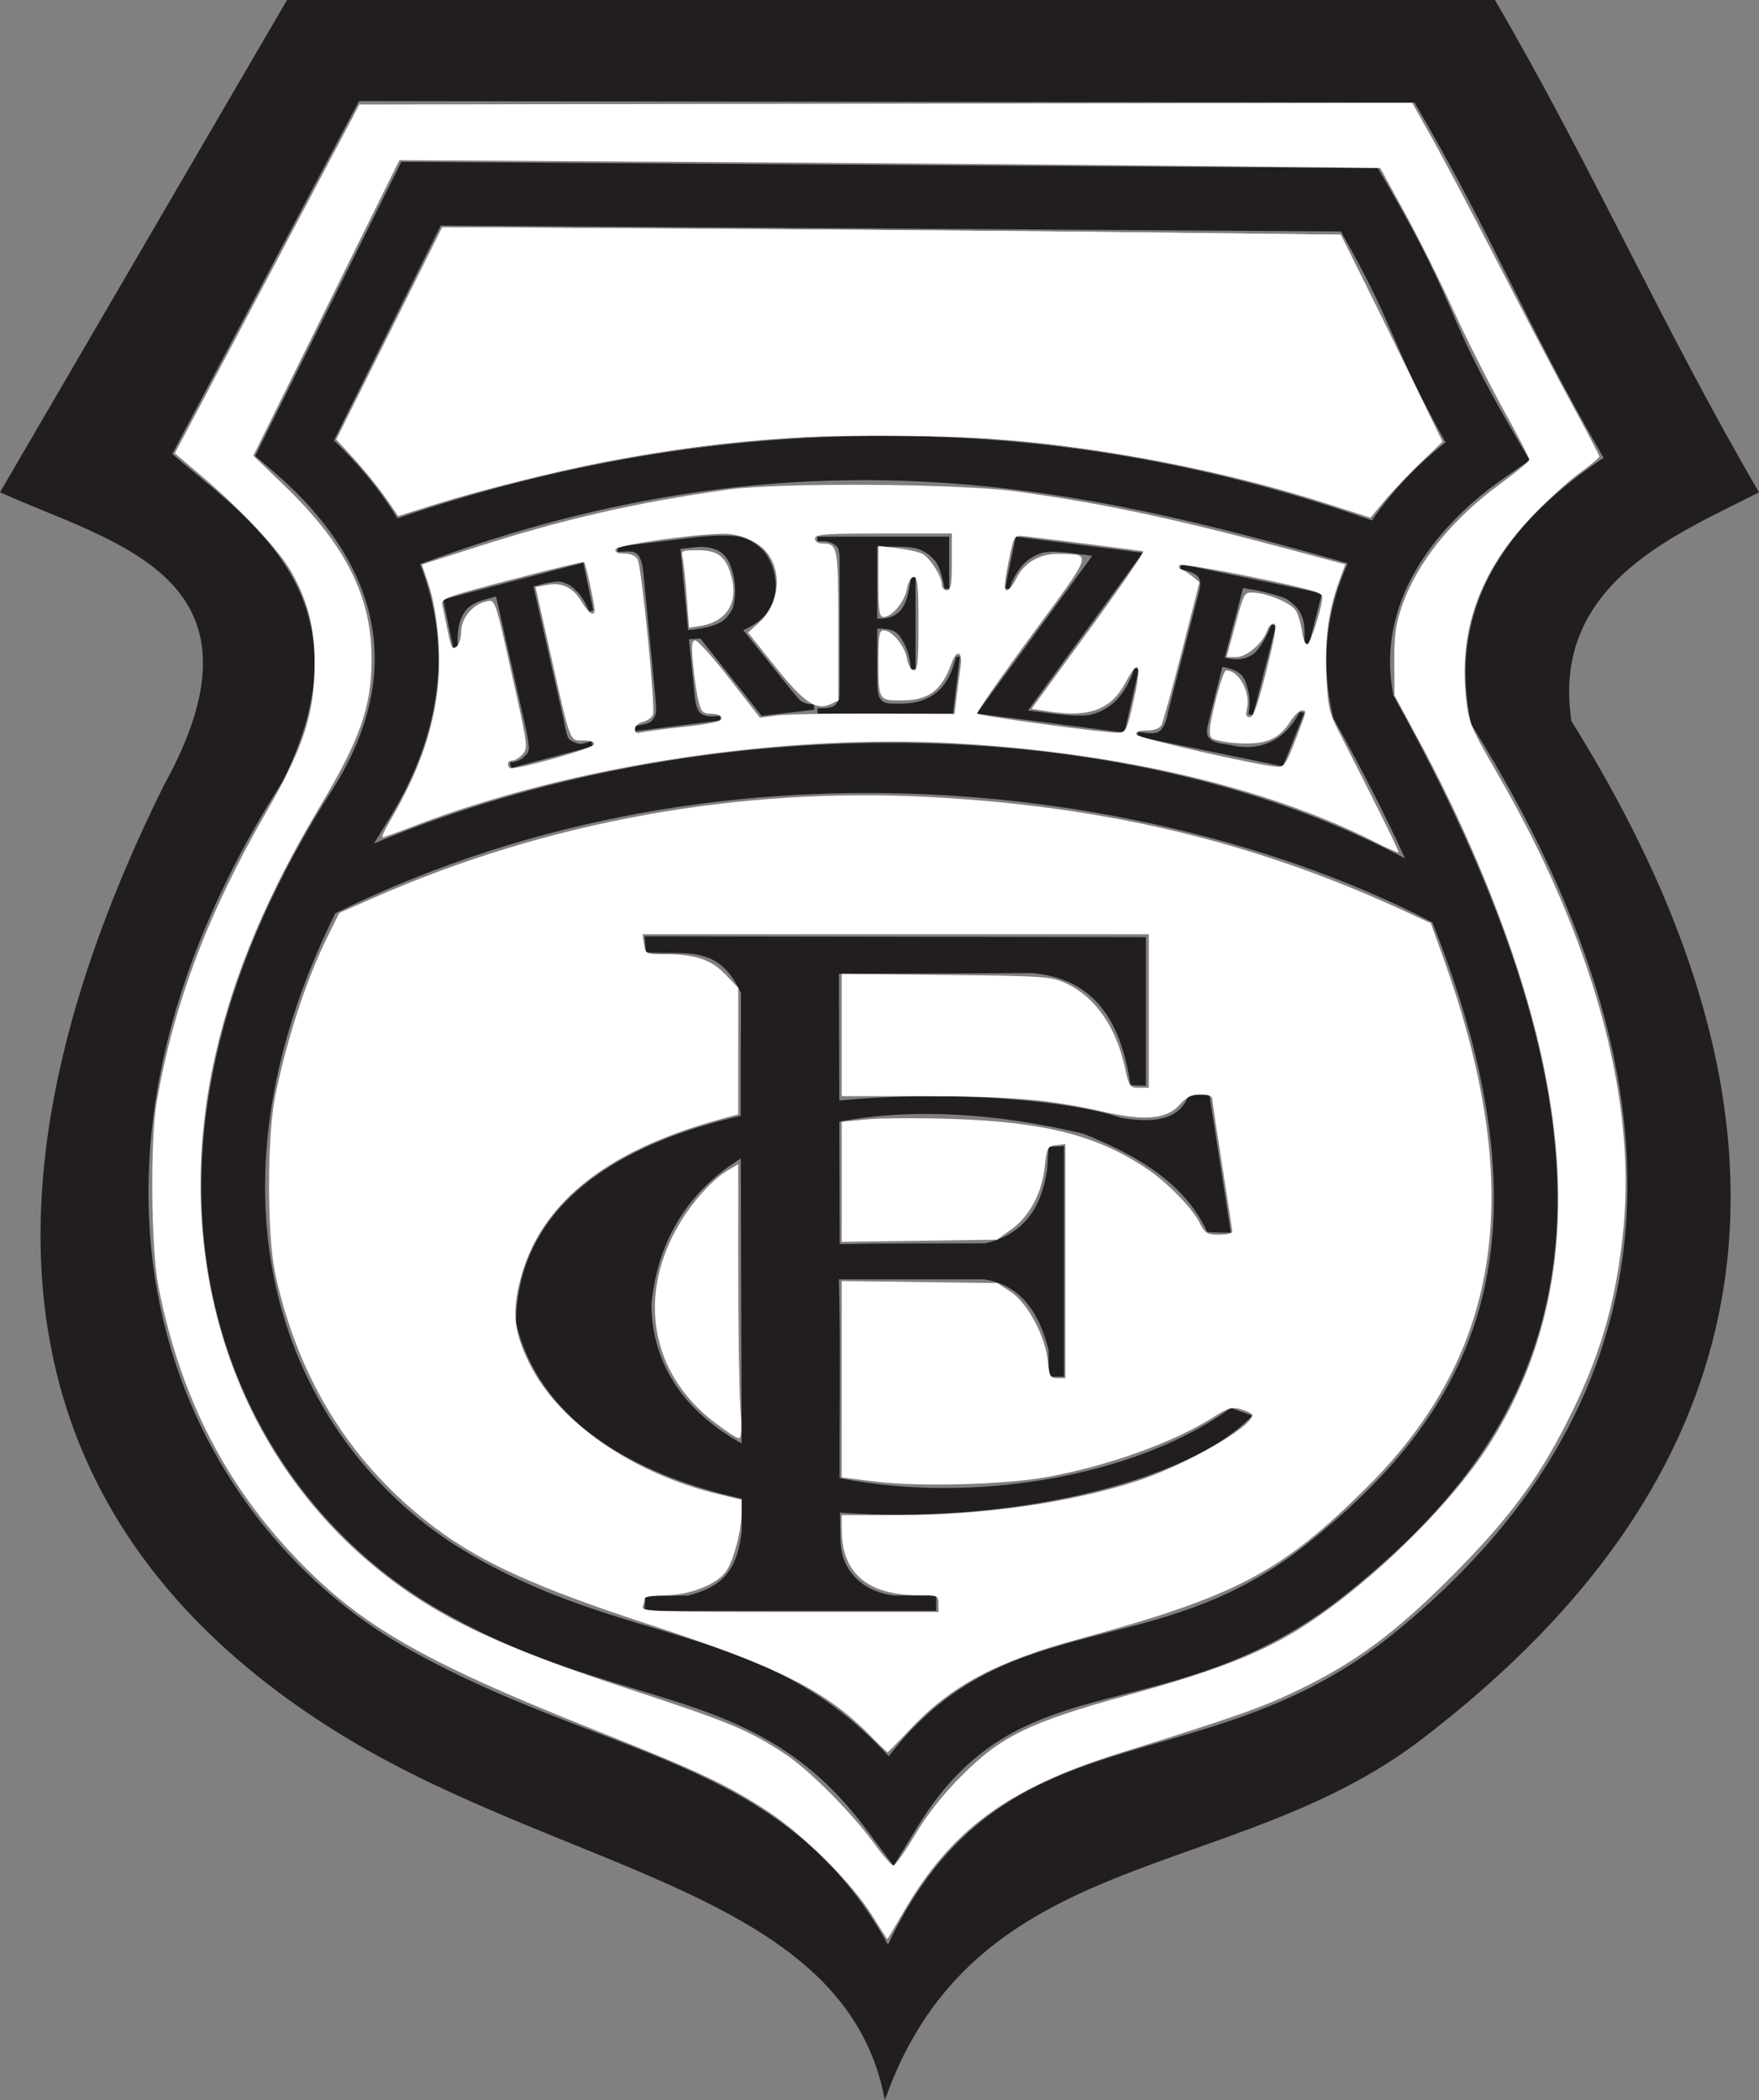
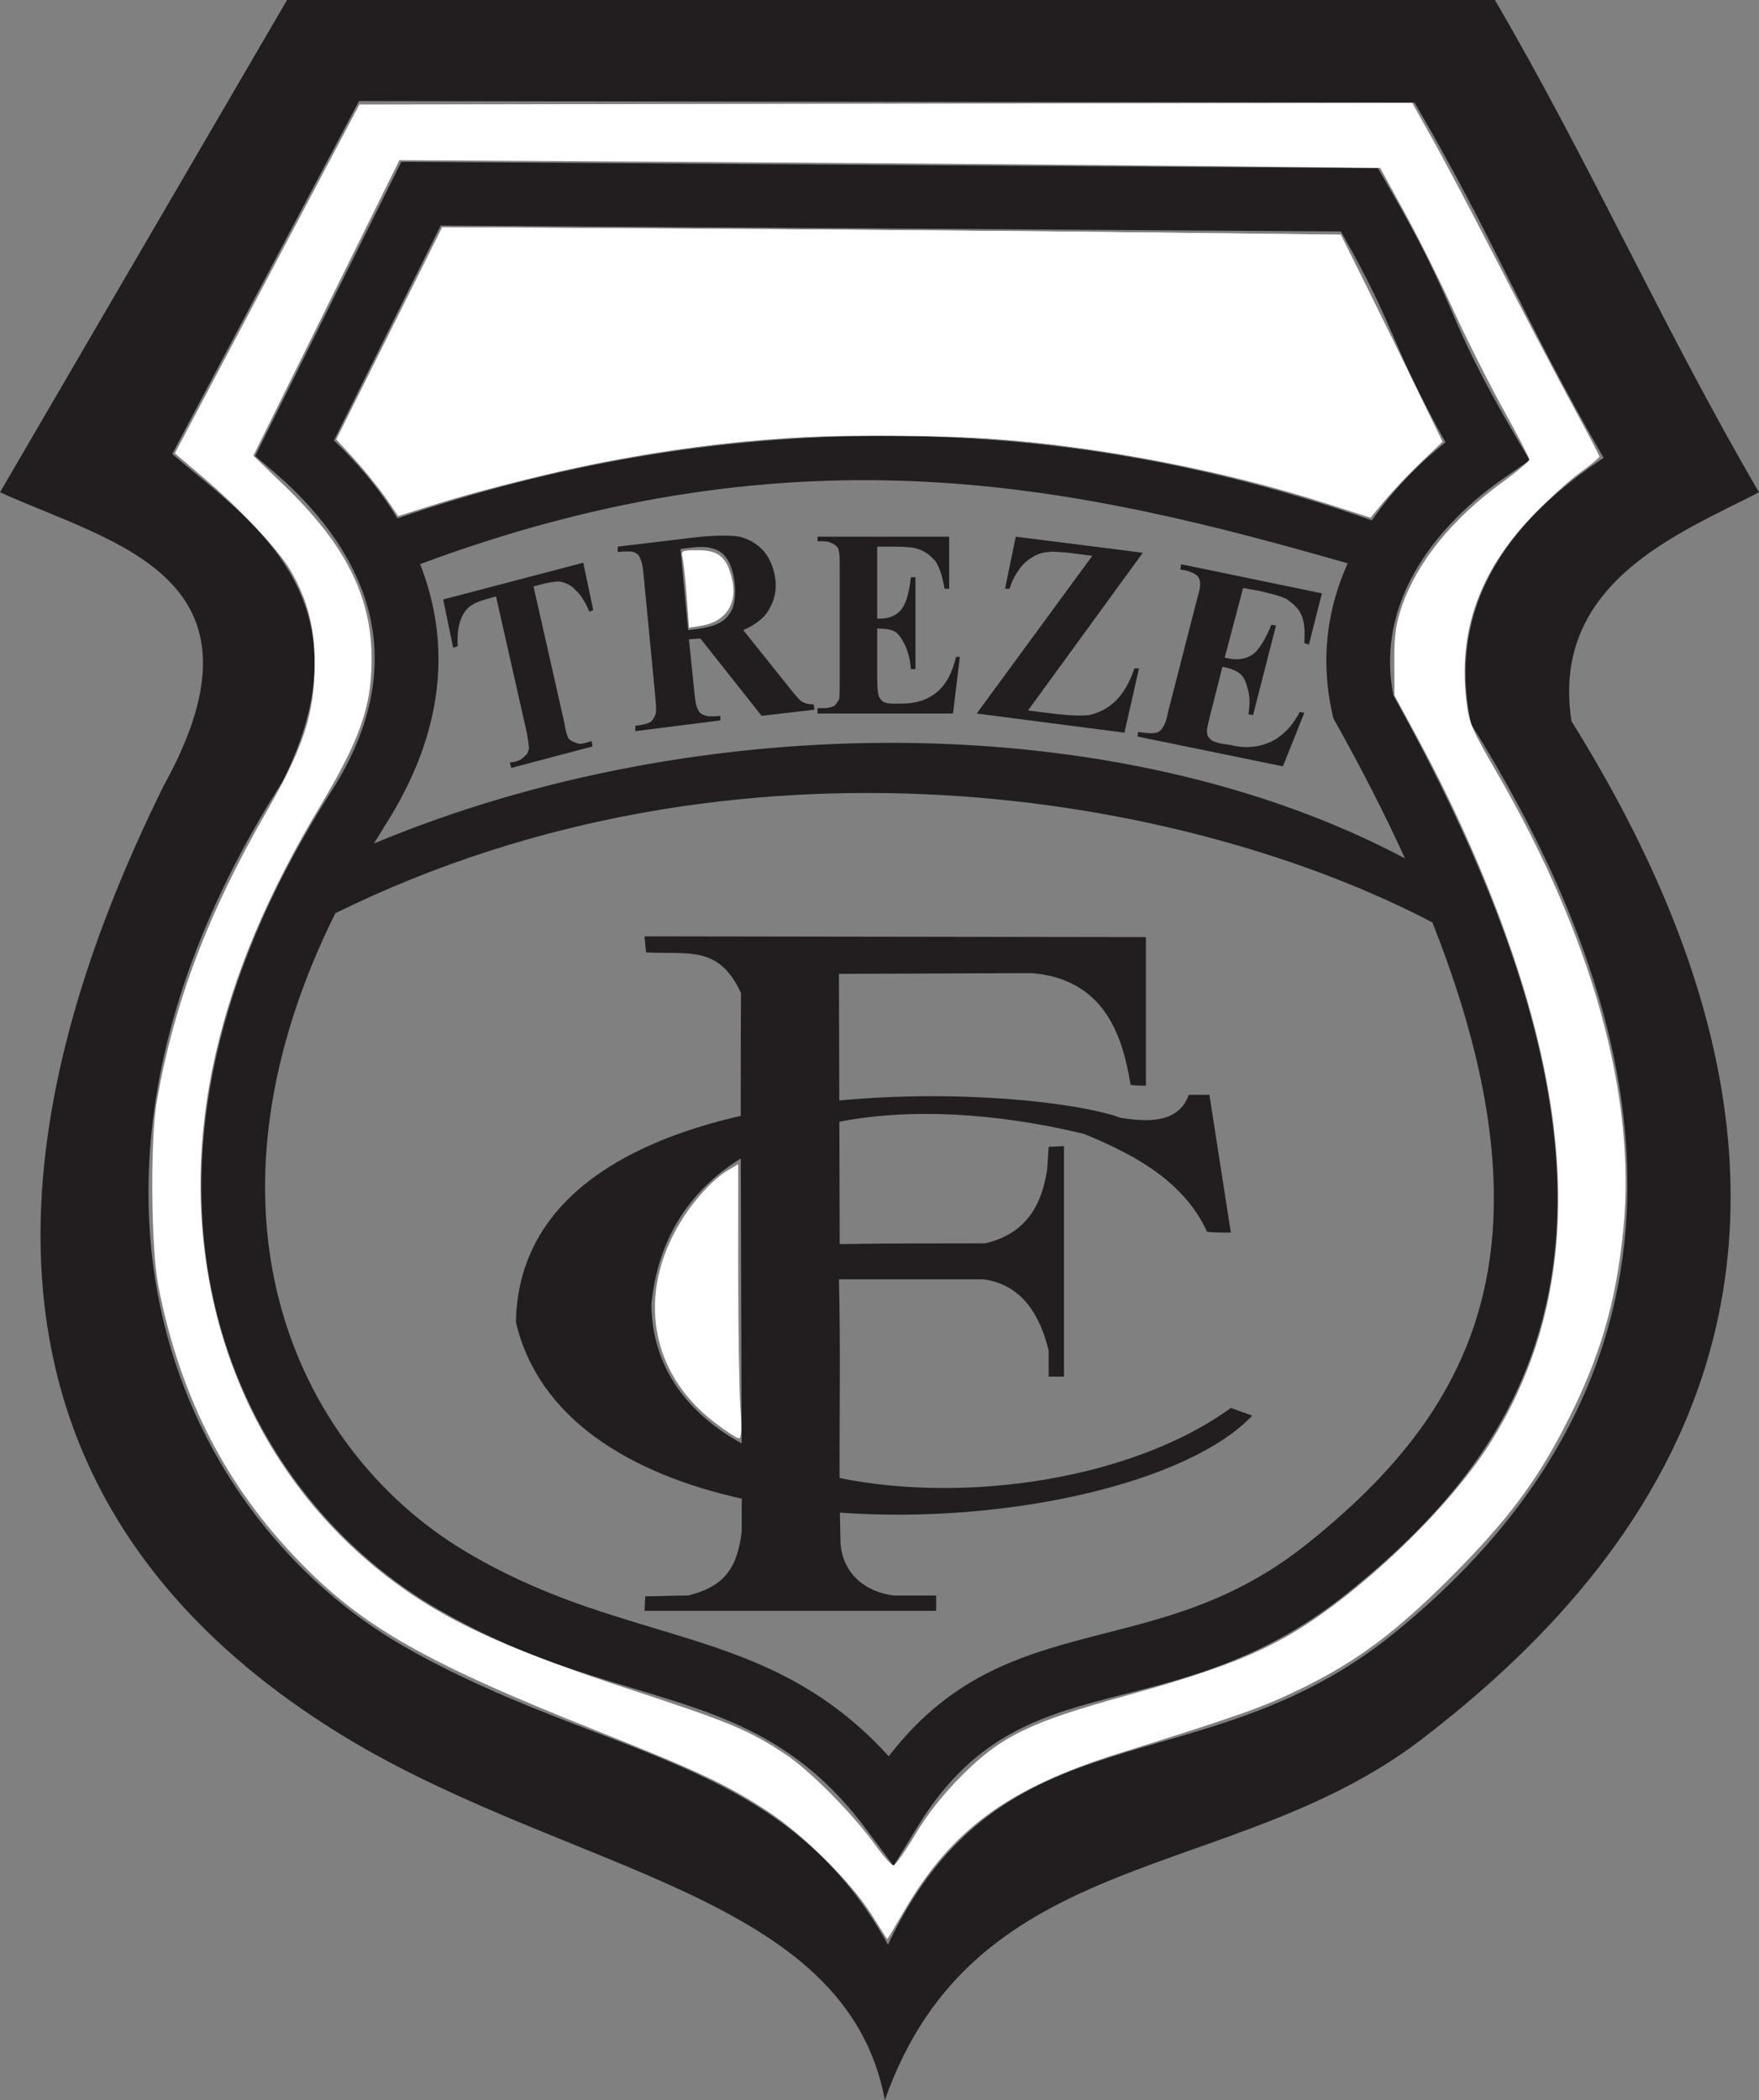
<svg xmlns="http://www.w3.org/2000/svg" xmlns:ns1="http://www.inkscape.org/namespaces/inkscape" xmlns:ns2="http://sodipodi.sourceforge.net/DTD/sodipodi-0.dtd" id="svg2" version="1.1" ns1:version="0.48.0 r9654" width="184.045" height="219.684" xml:space="preserve" ns2:docname="Treze FC2.svg">
  <rect width="100%" height="100%" fill="#808080" stroke="none" />
  <defs id="defs6" />
  <ns2:namedview pagecolor="#ffffff" bordercolor="#666666" borderopacity="1" objecttolerance="10" gridtolerance="10" guidetolerance="10" ns1:pageopacity="0" ns1:pageshadow="2" ns1:window-width="1515" ns1:window-height="971" id="namedview4" showgrid="false" fit-margin-top="0" fit-margin-left="0" fit-margin-right="0" fit-margin-bottom="0" ns1:zoom="2.8632034" ns1:cx="144.57722" ns1:cy="83.473189" ns1:window-x="106" ns1:window-y="0" ns1:window-maximized="0" ns1:current-layer="g12" />
  <g id="g10" ns1:groupmode="layer" ns1:label="Palestra_Italia_Foot-Ball_Club_de_Curitiba-PR.eps" transform="matrix(1.25,0,0,-1.25,-145.548,724.04)">
    <g id="g12">
      <g transform="translate(-425.879,1180.416)" ns1:label="Paulista_Futebol_Clube_SP.eps" id="g10-9">
        <g id="g4" transform="matrix(1,0,0,-1,-181.776,492.923)">
          <g transform="matrix(1,0,0,-1,701.334,1278.358)" id="g3146">
            <g transform="scale(0.24,0.24)" id="g3148">
              <path id="path3152" style="fill:#221e1f;fill-opacity:1;fill-rule:evenodd;stroke:none" d="m 516.637,385.957 7.472,-48.055 c -2.402,0 -5.605,0 -8.273,0.27 -8.543,18.687 -27.5,27.762 -42.981,34.172 -30.945,7.437 -60.578,8.996 -85.285,4.238 l 0.121,-42.684 c 16.821,0.266 33.907,0.266 50.723,0.266 17.356,4.008 20.289,17.887 21.625,25.629 l 0.535,8.012 5.34,0.265 0,-80.355 -5.34,0 c 0,2.937 0,6.14 0,9.074 -2.937,12.016 -9.078,22.961 -22.691,24.828 l -50.457,0 c 0.609,-24.39 0.137,-46.152 0.23,-69.285 45.188,-9.156 102.903,0.008 136.453,24.438 l 7.477,-2.668 C 509.43,250.688 446.176,236.09 387.762,240.27 c 0.047,-3.36 0.109,-6.762 0.199,-10.219 0.531,-11.211 9.074,-17.621 18.684,-18.688 l 14.683,0 0,-5.34 -101.711,0 0.266,5.075 c 5.074,0 9.879,0.265 14.949,0.265 11.481,2.938 17.086,8.278 18.688,22.426 l -0.004,11.352 c -39.036,8.668 -70.879,27.961 -78.75,61.527 0.718,41.246 36.289,62.348 78.418,71.949 -0.008,14.289 0.007,28.574 0.07,42.848 -7.742,16.816 -18.422,13.348 -33.106,14.148 l -0.531,5.606 174.86,-0.266 0,-51.793 c -1.868,0 -3.469,0 -5.34,0.27 -2.668,16.55 -8.809,36.84 -34.438,38.976 l -67.273,-0.269 0.125,-44.153 c 41.937,3.95 83.015,-0.617 98.117,-6.035 11.211,-1.871 20.555,-1.07 23.762,8.008 l 7.207,0 z M 353.199,363.762 c -17.597,-10.949 -29.027,-27.805 -31.179,-50.953 0.234,-21.942 12.597,-37.926 31.464,-48.426 -0.07,33.101 -0.234,66.254 -0.285,99.379" ns1:connector-curvature="0" />
              <path id="path3154" style="fill:#221e1f;fill-opacity:1;fill-rule:evenodd;stroke:none" d="m 493.41,574.969 -40.047,-54.996 10.68,-1.336 c 5.074,-0.532 8.543,-0.532 10.68,-0.266 3.468,0.801 6.672,2.402 9.343,5.074 2.668,2.668 4.805,6.407 6.407,11.211 l 1.601,0 -5.07,-22.426 -51.527,6.676 40.312,54.992 -8.273,1.071 c -3.473,0.265 -5.61,0.531 -6.676,0.265 -1.867,0 -3.738,-0.535 -5.606,-1.601 -1.871,-1.067 -3.472,-2.403 -4.804,-4.27 -1.336,-1.871 -2.672,-4.008 -3.473,-6.941 l -1.602,0 3.739,18.152 44.316,-5.605" ns1:connector-curvature="0" />
              <path id="path3156" style="fill:#221e1f;fill-opacity:1;fill-rule:evenodd;stroke:none" d="m 400.773,577.105 0,-25.097 1.067,0 c 3.473,0 6.14,1.336 7.742,3.738 1.602,2.402 2.402,6.141 2.938,10.68 l 1.601,0 0,-32.035 -1.601,0 c -0.266,3.468 -1.067,6.406 -2.137,8.543 -1.067,2.132 -2.137,3.734 -3.469,4.535 -1.336,0.801 -3.473,1.07 -6.141,1.07 l 0,-17.351 c 0,-3.473 0.266,-5.34 0.536,-6.141 0.265,-0.801 0.8,-1.336 1.332,-1.871 0.8,-0.531 1.871,-0.801 3.472,-0.801 l 3.203,0 c 5.071,0 9.075,1.336 12.282,4.004 3.203,2.672 5.336,6.676 6.672,12.281 l 1.335,0 -2.402,-19.754 -47.254,0 0,1.867 1.871,0 c 1.602,0 2.938,0.266 4.004,0.801 0.535,0.535 1.067,1.336 1.602,2.137 0.265,0.801 0.265,2.668 0.265,5.871 l 0,40.582 c 0,2.668 0,4.535 -0.265,5.07 0,1.071 -0.535,1.871 -1.336,2.403 -1.067,0.801 -2.402,1.336 -4.27,1.336 l -1.871,0 0,1.601 45.918,0 0,-18.152 -1.601,0 c -0.801,4.539 -1.868,7.742 -3.203,9.609 -1.602,1.867 -3.473,3.469 -6.141,4.274 -1.336,0.531 -4.27,0.8 -8.277,0.8 l -5.872,0" ns1:connector-curvature="0" />
              <path id="path3158" style="fill:#221e1f;fill-opacity:1;fill-rule:evenodd;stroke:none" d="m 335.102,544.801 1.867,-18.153 c 0.265,-3.472 0.801,-5.609 1.336,-6.41 0.265,-0.8 1.066,-1.601 2.136,-1.867 1.067,-0.535 2.934,-0.535 5.606,-0.266 l 0,-1.601 -29.633,-3.738 0,1.867 c 2.668,0.269 4.27,0.801 5.34,1.336 0.801,0.801 1.332,1.601 1.601,2.402 0.532,1.067 0.266,3.203 0,6.676 l -4.007,41.644 c -0.266,3.473 -0.801,5.606 -1.332,6.407 -0.27,1.07 -1.071,1.601 -2.137,2.136 -1.066,0.266 -2.938,0.266 -5.606,0 l 0,1.871 26.696,3.204 c 7.207,0.8 12.281,0.8 15.75,0.265 3.203,-0.801 6.14,-2.402 8.543,-5.074 2.136,-2.668 3.472,-5.871 4.004,-9.875 0.535,-4.539 -0.801,-8.812 -3.469,-12.281 -1.867,-2.137 -4.539,-4.004 -7.742,-5.34 l 16.019,-20.024 c 2.133,-2.667 3.469,-4.269 4.27,-4.804 1.336,-0.801 2.672,-1.067 4.273,-1.067 l 0.266,-1.871 -18.422,-2.133 -21.356,26.961 -4.003,-0.265 z m -2.938,31.504 2.668,-28.301 2.402,0.266 c 4.008,0.535 6.942,1.335 8.813,2.406 1.867,1.066 3.203,2.668 4.269,4.804 0.801,2.403 1.071,5.071 0.801,8.543 -0.531,4.805 -1.867,8.274 -4.004,10.411 -2.402,2.136 -5.871,2.937 -10.41,2.402 l -4.539,-0.531" ns1:connector-curvature="0" />
              <path id="path3160" style="fill:#221e1f;fill-opacity:1;fill-rule:evenodd;stroke:none" d="m 298.258,571.496 3.472,-16.551 -1.335,-0.535 c -1.602,3.738 -3.204,6.141 -4.805,7.477 -1.336,1.601 -2.938,2.402 -5.074,2.937 -1.067,0.266 -2.934,0 -5.606,-0.535 l -4.004,-1.066 10.68,-47.254 c 0.531,-3.203 1.066,-5.074 1.602,-5.875 0.531,-0.531 1.332,-1.067 2.402,-1.332 1.066,-0.535 2.137,-0.535 3.738,0 l 1.867,0.531 0.266,-1.867 -28.297,-7.477 -0.535,1.871 1.871,0.266 c 1.602,0.535 2.668,1.07 3.469,2.137 0.801,0.535 1.07,1.336 1.336,2.402 0,0.801 -0.266,2.938 -0.801,5.871 l -10.68,47.254 -3.738,-1.066 c -3.734,-1.071 -6.141,-2.403 -7.473,-4.805 -1.871,-2.938 -2.402,-6.941 -2.136,-11.481 l -1.602,-0.535 -3.473,16.821 48.856,12.812" ns1:connector-curvature="0" />
              <path id="path3162" style="fill:#221e1f;fill-opacity:1;fill-rule:evenodd;stroke:none" d="m 528.383,562.688 -6.406,-24.293 1.332,-0.27 c 3.738,-0.801 6.675,0 9.078,1.871 2.136,2.137 4.004,5.34 5.875,9.879 l 1.601,-0.27 -8.011,-31.234 -1.602,0.266 c 0.535,3.472 0.535,6.41 -0.266,8.812 -0.535,2.403 -1.336,4.27 -2.668,5.34 -1.336,1.066 -3.207,1.867 -6.14,2.402 l -4.274,-16.82 c -0.8,-3.469 -1.336,-5.34 -1.066,-6.141 0,-0.8 0.266,-1.601 1.066,-2.136 0.536,-0.801 1.602,-1.067 3.473,-1.602 l 3.469,-0.531 c 5.34,-1.336 10.144,-0.801 14.148,1.066 4.004,1.868 7.477,5.34 10.145,10.411 l 1.601,-0.266 -7.472,-18.688 -50.723,10.411 0.266,1.601 1.867,-0.266 c 1.871,-0.265 3.203,-0.265 4.539,0 0.801,0.266 1.601,0.801 2.137,1.872 0.535,0.531 1.336,2.402 1.867,5.336 l 10.144,39.511 c 0.801,2.672 1.071,4.274 1.071,5.074 0,1.067 -0.27,1.868 -0.801,2.668 -1.07,1.071 -2.403,1.602 -4.274,2.137 l -1.867,0.266 0.266,1.871 49.121,-10.145 -4.539,-17.886 -1.602,0.531 c 0.27,4.539 0,7.742 -1.066,9.879 -1.067,2.402 -2.938,4.004 -5.34,5.605 -1.602,0.801 -4.539,1.602 -9.078,2.672 l -5.871,1.067" ns1:connector-curvature="0" />
              <path id="path3164" style="fill:#221e1f;fill-opacity:1;fill-rule:evenodd;stroke:none" d="M 616.215,767.715 C 649.582,710.586 674.945,653.188 708.316,596.059 681.086,581.91 635.434,564.824 642.91,516.234 757.707,332.297 671.477,223.109 590.586,161.172 524.645,110.715 434.945,124.867 403.441,35.434 390.094,107.246 294.789,114.453 216.566,161.172 128.203,214.301 61.727,311.473 151.961,493.813 c 40.312,72.878 -17.617,84.359 -57.129,102.246 l 100.109,171.656 421.274,0 z M 233.43,586.961 c 111.465,38.191 228.535,38.812 339.875,-0.723 4.035,5.91 8.562,11.262 13.234,16.035 3.449,3.524 7.043,6.774 10.609,9.719 0.622,0.512 1.235,1.008 1.844,1.496 -9.531,16.953 -13.738,26.657 -17.969,36.422 -4.089,9.434 -8.207,18.934 -18.523,37.09 l -313.977,2.051 -37.234,-74.914 c 7.496,-7.149 15.531,-16.246 22.141,-27.176 z m 331.433,-15.672 c -92.23,26.367 -189.929,49.402 -323.511,-0.273 0.48,-1.223 0.937,-2.461 1.371,-3.719 8.39,-24.266 7.929,-54.137 -14.121,-88.234 l 0.019,-0.016 c -1.164,-1.832 -2.297,-3.656 -3.406,-5.473 113.648,47.531 259.832,47.778 359.637,-5.179 -6.809,14.918 -14.856,30.726 -24.247,47.527 l -0.773,1.383 -0.355,1.613 c -4.391,19.883 -1.356,37.434 5.386,52.371 z m 29.524,-125.207 c -86.172,45.063 -242.352,72.254 -382.614,3.188 -24.769,-49.985 -28.972,-94.481 -20.515,-131.157 9.234,-40.039 33.597,-70.91 62.597,-89.343 1.786,-1.133 3.567,-2.207 5.34,-3.223 l 0.043,-0.043 c 22.664,-13.145 43.856,-19.524 63.504,-25.438 30.133,-9.062 56.93,-17.128 82.047,-44.753 22.66,29.375 48.266,35.929 76.473,43.148 21.937,5.609 45.66,11.684 70.07,31.426 31.422,25.265 56.856,55.25 63.031,98.601 4.418,30.996 -0.715,69.129 -19.976,117.594 z m -15.824,257.52 c 13.113,-22.579 17.972,-33.789 22.796,-44.918 4.481,-10.336 8.93,-20.602 21.786,-42.606 l 5.179,-8.859 -8.48,-5.867 -0.012,-0.012 -0.047,-0.043 c -2.789,-1.91 -5.703,-4.067 -8.558,-6.426 -2.891,-2.387 -5.887,-5.105 -8.872,-8.152 -14.152,-14.461 -26.64,-35.516 -21.558,-61.485 48.719,-87.586 62.508,-151.074 55.555,-199.875 -7.168,-50.285 -35.805,-84.375 -71.118,-112.765 -28.207,-22.817 -54.336,-29.504 -78.5,-35.688 -27.277,-6.976 -51.707,-13.226 -71.683,-45.804 l -8.574,-13.985 -9.805,13.113 c -23.531,31.473 -50.012,39.442 -80.274,48.547 -20.816,6.262 -43.269,13.02 -68.234,27.493 l -0.008,-0.012 c -2.105,1.207 -4.179,2.453 -6.207,3.742 -33.519,21.309 -61.672,56.957 -72.328,103.16 -10.523,45.621 -3.961,101.399 31.555,163.43 2.734,4.773 5.625,9.562 8.676,14.363 l 0.086,0.086 c 17.66,27.262 18.257,50.484 11.843,69.043 -6.582,19.031 -20.547,33.781 -31.379,43.031 l -6.578,5.614 3.84,7.726 44.047,88.629 3.09,6.215 6.906,-0.043 327.297,-2.137 6.379,-0.039 3.18,-5.476 z m 9.621,28.339 C 617.016,682.555 625.559,657.461 654.121,608.07 630.629,592.32 597.527,563.488 607.938,515.168 706.98,356.859 654.656,257.547 580.441,197.746 513.434,143.82 444.555,173.988 404.512,89.625 367.938,156.102 304.398,154.23 235.523,193.742 c -75.55,43.516 -133.484,158.043 -42.183,301.403 32.039,64.074 -12.012,91.57 -38.442,114.261 l 65.141,123.071 368.145,-0.536" ns1:connector-curvature="0" />
            </g>
          </g>
          <g transform="matrix(1,0,0,-1,701.334,1278.358)" id="g3166" />
        </g>
      </g>
-       <path style="fill:#ffffff;stroke:none" d="m 91.023,181.53 c -4.586,-4.662 -9.579,-7.172 -22.991,-11.558 -11.901,-3.892 -17.685,-6.508 -22.613,-10.229 -8.603,-6.495 -14.175,-15.36 -16.6,-26.41 -0.897,-4.089 -0.894,-14.555 0.007,-18.846 1.265,-6.028 3.249,-12.06 5.393,-16.392 l 1.285,-2.597 3.493,-1.538 C 57.307,85.896 77.393,82.275 97.617,83.391 c 18.425,1.017 33.857,4.753 49.475,11.977 l 2.619,1.212 1.305,3.627 c 8.676,24.108 6.218,41.231 -7.943,55.318 -8.99,8.943 -13.625,11.393 -30.083,15.901 -8.817,2.415 -13.424,4.871 -17.762,9.47 -1.243,1.318 -2.308,2.396 -2.366,2.396 -0.059,0 -0.887,-0.793 -1.84,-1.762 l 0,0 z m 7.173,-13.78 c 0,-0.831 -0.097,-0.873 -2.032,-0.873 -5.394,0 -8.096,-2.301 -8.096,-6.896 l 0,-1.487 6.035,0 c 8.744,0 17.877,-1.303 24.773,-3.534 5.057,-1.636 12.15,-5.684 12.15,-6.934 0,-0.142 -0.511,-0.407 -1.135,-0.59 -0.989,-0.289 -1.363,-0.187 -2.913,0.798 -4.171,2.65 -10.955,5.093 -17.431,6.277 -4.329,0.792 -13.389,1.036 -17.878,0.482 l -3.601,-0.444 0,-10.27 0,-10.27 8.147,0.105 8.147,0.105 1.429,0.946 c 1.74,1.152 3.603,4.668 3.853,7.27 0.149,1.549 0.257,1.738 0.996,1.738 l 0.829,0 0,-12.247 0,-12.247 -0.96,0.111 c -0.903,0.104 -0.975,0.241 -1.201,2.295 -0.305,2.767 -1.603,5.175 -3.528,6.547 l -1.47,1.048 -8.12,0.111 -8.12,0.111 0,-6.28 0,-6.28 2.707,-0.254 c 1.489,-0.14 5.536,-0.155 8.993,-0.035 9.675,0.337 15.163,1.764 20.354,5.291 2.008,1.364 4.612,4.034 5.354,5.489 0.611,1.197 0.808,1.324 2.065,1.324 0.764,0 1.39,-0.134 1.39,-0.297 0,-0.163 -0.471,-3.267 -1.046,-6.898 -0.575,-3.631 -1.047,-6.797 -1.048,-7.037 -0.001,-0.266 -0.481,-0.437 -1.229,-0.437 -0.936,0 -1.461,0.261 -2.212,1.101 -1.329,1.487 -3.672,1.695 -7.955,0.707 -5.427,-1.253 -9.716,-1.626 -18.73,-1.627 l -8.644,-0.001 0,-6.399 0,-6.399 10.914,0.117 c 10.27,0.11 11.009,0.161 12.524,0.862 3.099,1.434 5.289,4.581 6.219,8.933 0.404,1.89 0.489,2.008 1.452,2.008 l 1.023,-1e-5 0,-8.033 0,-8.033 -26.483,0 -26.483,0 0.154,1.048 c 0.152,1.033 0.183,1.048 2.297,1.05 3.107,0.003 4.736,0.563 6.247,2.147 l 1.31,1.373 0,6.611 0,6.611 -2.008,0.555 c -12.098,3.341 -18.994,9.01 -20.905,17.187 -0.747,3.196 -0.494,5.174 1.066,8.329 3.036,6.143 10.806,11.515 19.765,13.665 l 2.431,0.584 -0.004,1.417 c -0.005,1.772 -0.808,4.847 -1.568,6.007 -0.913,1.393 -3.815,2.562 -6.373,2.566 -1.201,0.002 -2.183,0.148 -2.183,0.324 0,0.176 -0.095,0.569 -0.212,0.873 -0.191,0.499 1.305,0.552 15.367,0.552 l 15.579,0 0,-0.873 z" id="path3823" ns1:connector-curvature="0" transform="matrix(0.8,0,0,-0.8,116.438,579.232)" />
      <path style="fill:#ffffff;stroke:none" d="m 74.734,148.775 c -6.695,-5.139 -8.107,-13.319 -3.597,-20.841 1.4,-2.335 3.46,-4.59 5.053,-5.531 l 1.051,-0.621 0,11.142 c 0,6.128 0.102,12.581 0.227,14.339 0.157,2.219 0.11,3.197 -0.155,3.197 -0.21,0 -1.37,-0.759 -2.578,-1.686 z" id="path3825" ns1:connector-curvature="0" transform="matrix(0.8,0,0,-0.8,116.438,579.232)" />
      <path style="fill:#ffffff;stroke:none" d="m 40.447,52.156 c -0.664,-1 -2.117,-2.801 -3.23,-4.003 l -2.022,-2.184 5.541,-11.099 5.541,-11.099 27.619,0.165 c 15.19,0.091 36.341,0.266 47.003,0.391 l 19.384,0.226 2.518,5.064 c 1.385,2.785 3.777,7.658 5.315,10.827 l 2.797,5.763 -2.37,2.27 c -1.303,1.249 -2.994,3.035 -3.758,3.97 l -1.389,1.7 -4.001,-1.298 C 115.948,45.246 90.822,43.515 65.884,47.784 60.828,48.65 50.513,51.17 45.389,52.792 l -3.735,1.182 -1.207,-1.819 z" id="path3827" ns1:connector-curvature="0" transform="matrix(0.8,0,0,-0.8,116.438,579.232)" />
      <path style="fill:#ffffff;stroke:none" d="m 71.85,62.398 c -0.136,-1.798 -0.332,-3.622 -0.435,-4.054 -0.176,-0.737 -0.077,-0.786 1.596,-0.786 2.117,0 2.955,0.659 3.524,2.769 0.729,2.707 -0.508,4.702 -3.184,5.136 l -1.254,0.203 -0.247,-3.269 0,0 z" id="path3829" ns1:connector-curvature="0" transform="matrix(0.8,0,0,-0.8,116.438,579.232)" />
      <path style="fill:#ffffff;stroke:none" d="m 40.286,51.985 c -0.768,-1.089 -2.227,-2.888 -3.242,-4 l -1.847,-2.02 5.54,-11.097 5.54,-11.097 27.619,0.165 c 15.19,0.091 36.341,0.266 47.003,0.391 l 19.384,0.226 2.524,5.064 c 1.388,2.785 3.783,7.658 5.321,10.827 l 2.797,5.763 -2.194,2.096 c -1.207,1.153 -2.902,2.936 -3.768,3.964 l -1.574,1.868 -4.519,-1.445 c -9.662,-3.089 -20.568,-5.34 -31.592,-6.522 -6.527,-0.699 -21.492,-0.789 -27.941,-0.166 -11.748,1.133 -23.469,3.499 -34.456,6.956 l -3.198,1.006 -1.396,-1.979 z" id="path3831" ns1:connector-curvature="0" transform="matrix(0.8,0,0,-0.8,116.438,579.232)" />
      <path style="fill:#ffffff;stroke:none" d="m 91.21,200.309 c -2.068,-3.32 -7.121,-8.359 -10.827,-10.798 -4.227,-2.781 -7.309,-4.234 -17.987,-8.478 -18.598,-7.391 -25.113,-11.201 -32.115,-18.783 -7.089,-7.675 -11.526,-16.637 -13.706,-27.681 -0.775,-3.927 -0.873,-15.383 -0.166,-19.384 1.838,-10.394 5.354,-19.659 11.525,-30.366 3.829,-6.644 4.974,-10.175 4.99,-15.387 0.011,-3.766 -0.731,-6.646 -2.505,-9.72 -1.283,-2.222 -5.284,-6.483 -9.25,-9.851 l -2.874,-2.44 9.654,-18.245 9.654,-18.245 55.076,-0.088 55.076,-0.088 2.111,3.756 c 1.161,2.066 4.334,8.078 7.051,13.36 2.717,5.283 6.175,11.871 7.685,14.642 1.51,2.771 2.746,5.132 2.746,5.247 0,0.115 -0.955,0.905 -2.122,1.755 -1.167,0.85 -3.416,2.906 -4.999,4.569 -5.411,5.686 -7.628,11.88 -6.823,19.058 0.275,2.452 0.512,3.016 3.267,7.774 9.96,17.2 14.556,33.815 13.183,47.658 -0.77,7.765 -2.465,13.499 -6.055,20.49 -3.045,5.93 -6.091,9.987 -11.818,15.741 -5.917,5.944 -9.989,8.985 -15.891,11.863 -3.931,1.917 -6.33,2.768 -19.035,6.754 -11.683,3.666 -17.586,8.031 -22.59,16.706 -0.864,1.497 -1.596,2.718 -1.627,2.713 -0.031,-0.005 -0.764,-1.144 -1.628,-2.532 l 0,0 z m 4.54,-8.388 c 1.273,-2.131 2.927,-4.223 4.905,-6.203 4.1,-4.104 7.072,-5.549 17.154,-8.339 8.32,-2.302 12.766,-3.93 16.635,-6.089 7.337,-4.096 17.128,-13.394 21.564,-20.479 8.13,-12.986 9.2,-28.765 3.253,-47.959 -2.587,-8.35 -6.366,-17.199 -10.989,-25.735 l -2.364,-4.366 -0.019,-3.493 c -0.015,-2.778 0.146,-3.97 0.788,-5.829 1.595,-4.615 5.272,-9.165 10.456,-12.937 1.585,-1.153 2.881,-2.244 2.881,-2.425 0,-0.181 -1.236,-2.56 -2.746,-5.287 -1.51,-2.727 -3.859,-7.395 -5.221,-10.374 -1.361,-2.979 -3.636,-7.536 -5.055,-10.127 L 144.413,17.568 123.487,17.347 C 111.978,17.226 88.888,17.042 72.176,16.939 l -30.386,-0.187 -7.641,15.459 -7.641,15.459 3.212,3.096 c 6.518,6.283 9.234,11.754 9.161,18.449 -0.053,4.83 -1.27,8.236 -5.422,15.178 -5.439,9.093 -8.952,17.404 -10.874,25.729 -5.224,22.626 2.543,44.349 20.186,56.457 5.16,3.541 11.407,6.287 22.885,10.06 10.783,3.545 12.678,4.332 16.499,6.855 2.571,1.698 7.029,6.191 9.406,9.48 0.864,1.195 1.727,2.17 1.919,2.168 0.192,-0.003 1.214,-1.452 2.27,-3.22 l 0,0 z" id="path3833" ns1:connector-curvature="0" transform="matrix(0.8,0,0,-0.8,116.438,579.232)" />
-       <path style="fill:#ffffff;stroke:none" d="M 143.873,88.084 C 132.711,82.44 117.517,78.824 100.64,77.795 82.155,76.668 59.865,80.02 43.288,86.42 c -1.674,0.646 -3.142,1.175 -3.264,1.175 -0.122,0 0.206,-0.728 0.727,-1.618 3.008,-5.133 4.512,-9.316 5.052,-14.051 0.397,-3.483 -0.04,-8.133 -1.037,-11.031 l -0.633,-1.839 5.639,-1.806 c 9.291,-2.975 16.841,-4.701 26.42,-6.039 5.302,-0.741 24.103,-0.627 30.036,0.181 8.923,1.216 16.499,2.819 28.531,6.04 l 6.004,1.607 -0.656,1.792 c -1.103,3.012 -1.499,5.942 -1.327,9.811 0.141,3.175 0.297,3.914 1.198,5.674 4.013,7.842 6.445,12.762 6.35,12.851 -0.061,0.057 -1.166,-0.43 -2.456,-1.082 l 0,0 z M 62.144,77.873 c 0.086,-0.259 -0.315,-0.407 -1.102,-0.407 -1.475,0 -1.302,0.461 -3.502,-9.336 l -1.508,-6.717 1.2,-0.225 c 1.579,-0.296 2.749,0.276 3.636,1.781 0.725,1.229 1.363,1.605 1.34,0.789 -0.018,-0.627 -0.933,-4.817 -1.083,-4.961 -0.07,-0.067 -3.477,0.755 -7.571,1.825 -6.919,1.808 -7.433,1.997 -7.276,2.672 0.093,0.399 0.352,1.639 0.576,2.753 0.339,1.688 0.49,1.958 0.902,1.616 0.272,-0.226 0.495,-0.933 0.495,-1.571 0,-1.378 1.153,-2.821 2.51,-3.139 1.106,-0.259 0.93,-0.764 3.082,8.877 1.356,6.076 1.4,6.448 0.834,7.072 -0.328,0.363 -0.808,0.66 -1.067,0.66 -0.477,0 -0.628,0.424 -0.276,0.776 0.315,0.315 8.662,-2.02 8.81,-2.464 l 0,0 z m 73.391,-0.437 c 1.241,-3.25 1.213,-3.115 0.642,-3.109 -0.24,0.002 -0.788,0.547 -1.218,1.211 -1.173,1.81 -2.543,2.375 -5.377,2.215 -1.312,-0.074 -2.576,-0.326 -2.81,-0.559 -0.333,-0.333 -0.253,-1.138 0.375,-3.743 0.44,-1.825 0.953,-3.319 1.14,-3.319 1.367,0 2.606,2.334 2.167,4.083 -0.143,0.572 -0.051,0.807 0.316,0.807 0.375,0 0.856,-1.35 1.743,-4.89 0.914,-3.65 1.108,-4.89 0.765,-4.89 -0.252,0 -0.556,0.306 -0.675,0.681 -0.414,1.303 -2.15,2.812 -3.236,2.812 l -1.029,0 0.923,-3.405 c 0.914,-3.371 0.934,-3.405 1.955,-3.33 1.666,0.122 3.976,1.147 4.422,1.963 0.227,0.415 0.501,1.384 0.607,2.152 0.107,0.768 0.351,1.346 0.543,1.284 0.354,-0.114 1.568,-3.964 1.57,-4.979 0.001,-0.437 -1.521,-0.864 -7.338,-2.061 -4.037,-0.83 -7.455,-1.386 -7.596,-1.235 -0.141,0.151 -0.062,0.345 0.175,0.43 0.238,0.085 0.763,0.423 1.168,0.751 l 0.736,0.596 -1.824,7.147 c -1.003,3.931 -1.967,7.422 -2.141,7.758 -0.211,0.408 -0.729,0.611 -1.556,0.611 -0.806,0 -1.191,0.146 -1.1,0.418 0.123,0.369 12.845,3.273 14.819,3.382 0.634,0.035 0.928,-0.41 1.834,-2.782 l 0,0 z M 71.565,76.031 c 2.816,-0.31 3.929,-0.563 3.929,-0.896 0,-0.281 -0.408,-0.464 -1.034,-0.464 -0.903,0 -1.077,-0.167 -1.369,-1.31 -0.184,-0.72 -0.442,-2.449 -0.573,-3.842 -0.189,-2.013 -0.141,-2.531 0.234,-2.526 0.26,0.003 1.887,1.822 3.615,4.043 l 3.143,4.037 1.746,-0.228 c 0.96,-0.125 5.542,-0.211 10.182,-0.19 l 8.435,0.038 0.223,-1.845 c 0.123,-1.015 0.309,-2.434 0.414,-3.154 0.227,-1.559 -0.41,-1.798 -0.934,-0.349 -1.064,2.937 -2.405,3.929 -5.314,3.929 -2.334,0 -2.354,-0.035 -2.354,-4.22 0,-2.577 0.093,-3.115 0.54,-3.115 0.878,0 2.19,1.573 2.445,2.93 0.137,0.73 0.441,1.261 0.722,1.261 0.391,0 0.485,-0.95 0.485,-4.89 0,-3.939 -0.094,-4.89 -0.485,-4.89 -0.281,0 -0.585,0.532 -0.722,1.261 -0.255,1.357 -1.567,2.93 -2.445,2.93 -0.453,0 -0.54,-0.597 -0.54,-3.715 l 0,-3.715 1.958,0.23 c 1.077,0.127 2.264,0.394 2.638,0.594 0.819,0.438 2.037,2.351 2.039,3.201 6.99e-4,0.336 0.237,0.611 0.525,0.611 0.425,0 0.524,-0.563 0.524,-2.969 l 0,-2.969 -7.16,0 c -6.131,0 -7.16,0.075 -7.16,0.524 0,0.314 0.322,0.524 0.803,0.524 1.568,0 1.642,0.385 1.642,8.634 l 0,7.796 -0.857,0.391 c -1.485,0.677 -2.756,-0.2 -5.789,-3.997 l -2.8,-3.504 1.195,-1.094 c 2.041,-1.87 2.413,-5.152 0.818,-7.221 -0.938,-1.217 -2.838,-2.05 -4.616,-2.024 -3.324,0.049 -11.114,1.176 -11.265,1.631 -0.094,0.285 0.224,0.437 0.92,0.437 0.656,0 1.19,0.234 1.392,0.611 0.426,0.797 1.882,15.516 1.605,16.236 -0.117,0.304 -0.593,0.648 -1.06,0.765 -0.466,0.117 -0.848,0.456 -0.848,0.754 0,0.349 0.217,0.478 0.611,0.365 0.336,-0.097 2.379,-0.37 4.54,-0.608 l 0,0 z M 118.635,73.187 c 0.842,-3.786 0.537,-4.435 -0.852,-1.816 -1.51,2.847 -3.768,3.711 -7.994,3.062 l -1.853,-0.285 5.983,-8.199 c 3.291,-4.509 5.853,-8.233 5.695,-8.276 -0.312,-0.083 -10.802,-1.412 -12.496,-1.583 -1.028,-0.104 -1.033,-0.094 -1.609,2.777 -0.422,2.106 -0.467,2.881 -0.168,2.881 0.225,0 0.672,-0.551 0.993,-1.225 0.787,-1.65 2.459,-2.623 4.435,-2.581 3.549,0.076 3.688,-0.344 -2.82,8.5 -3.243,4.407 -5.809,8.1 -5.703,8.208 0.251,0.256 13.681,2.07 14.784,1.998 0.779,-0.051 0.909,-0.332 1.605,-3.461 l 0,0 z" id="path3835" ns1:connector-curvature="0" transform="matrix(0.8,0,0,-0.8,116.438,579.232)" />
    </g>
  </g>
</svg>